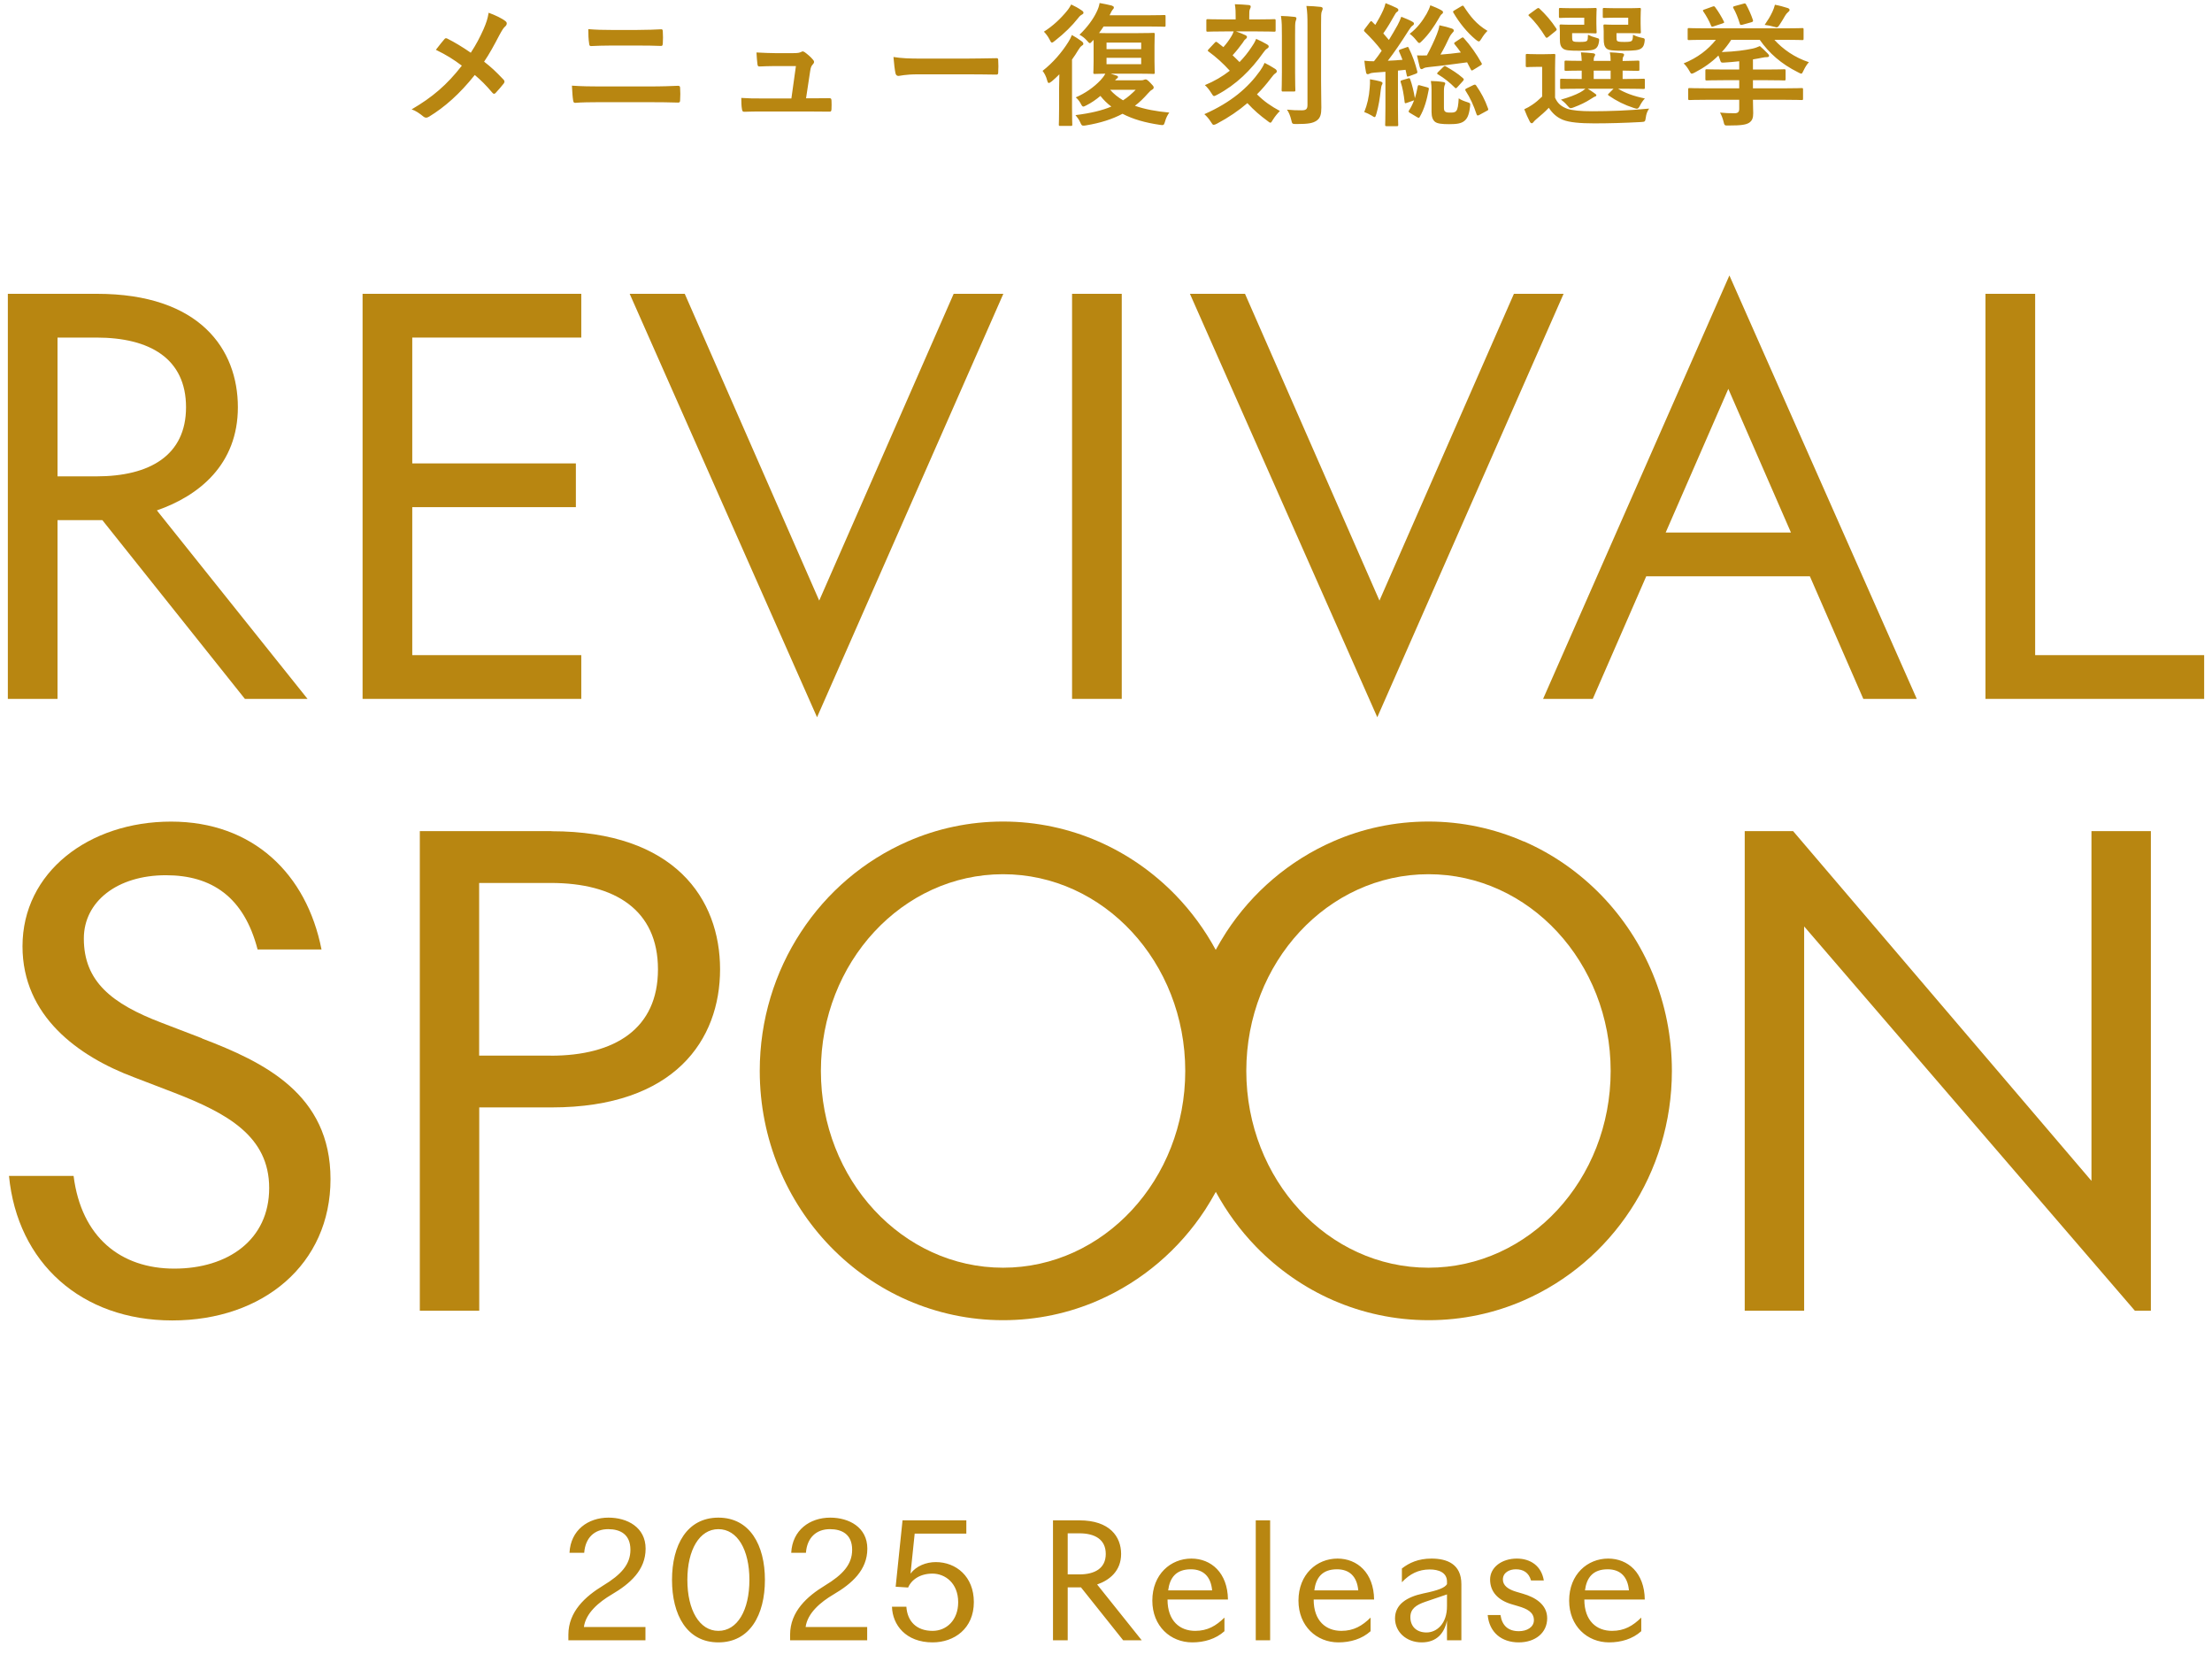
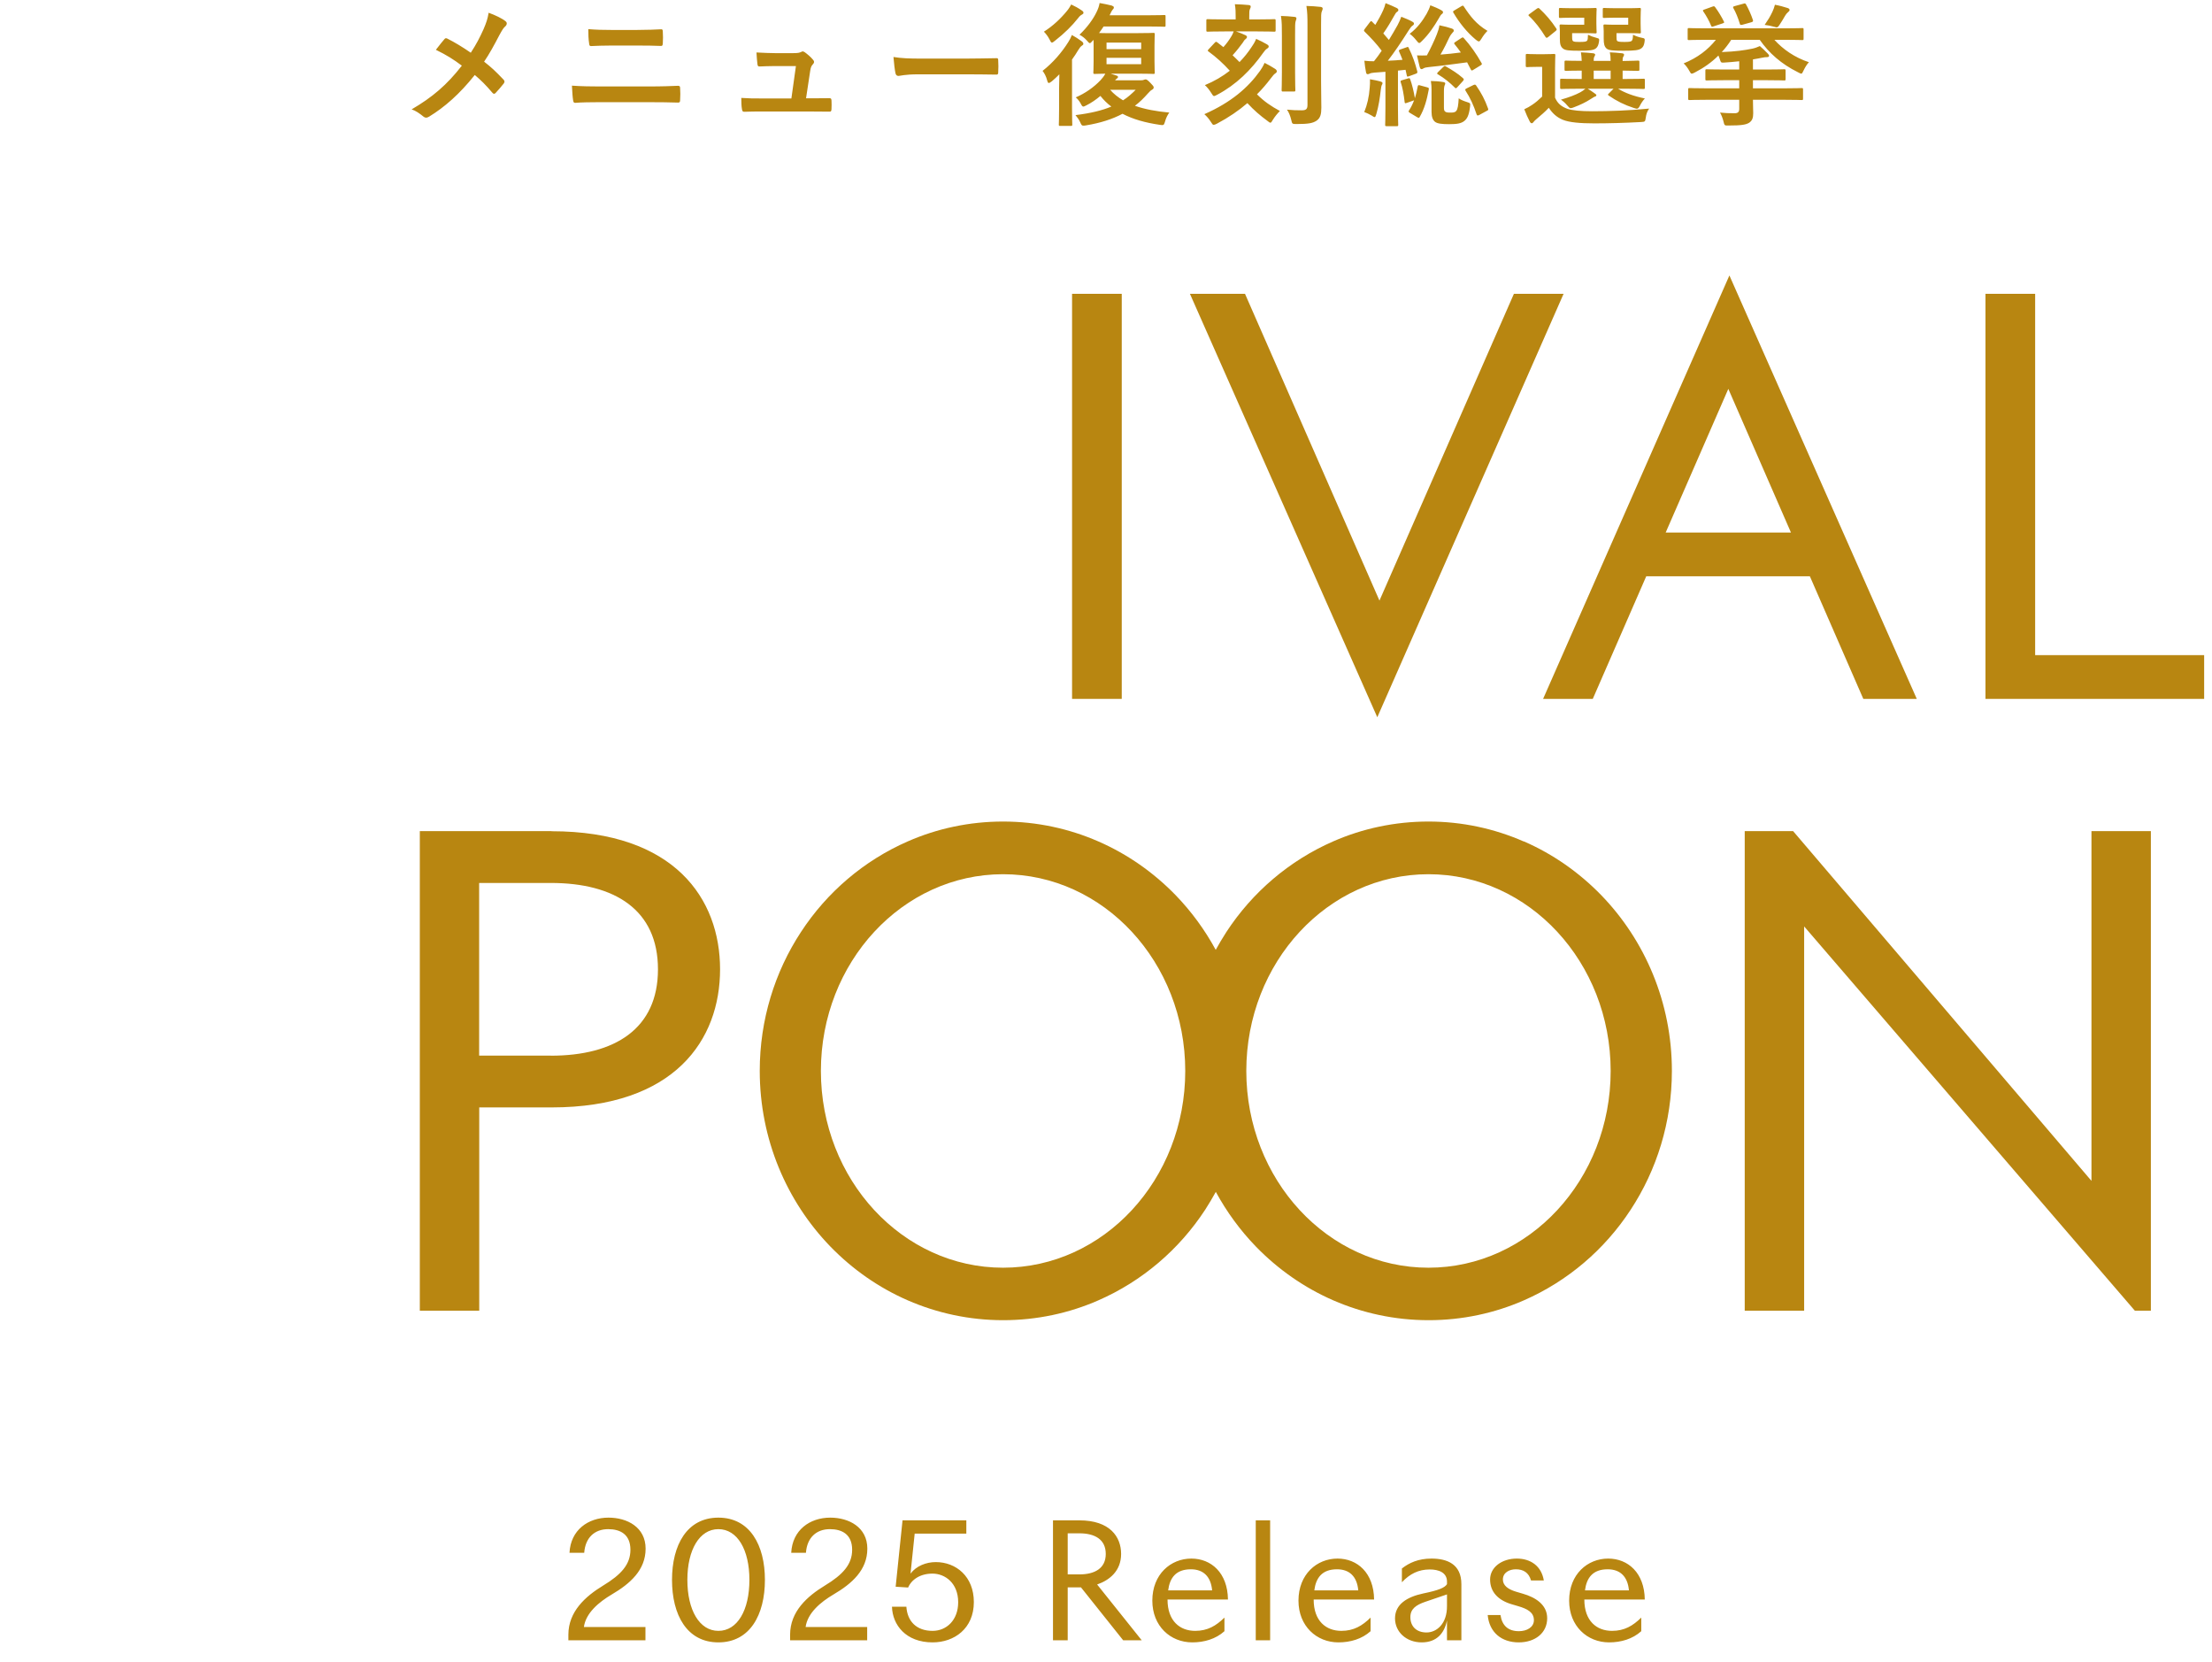
<svg xmlns="http://www.w3.org/2000/svg" preserveAspectRatio="false" width="249" height="187" viewBox="0 0 249 187" fill="none">
  <path d="M52.995 5.935C53.64 4.945 53.985 4.27 54.435 3.28C54.765 2.5 54.885 2.14 55.005 1.435C55.755 1.705 56.535 2.08 56.895 2.38C57 2.455 57.045 2.545 57.045 2.635C57.045 2.755 56.985 2.875 56.88 2.965C56.67 3.145 56.55 3.34 56.205 3.97C55.635 5.065 55.08 6.085 54.495 6.94C55.335 7.6 55.74 7.975 56.7 8.98C56.76 9.055 56.79 9.115 56.79 9.19C56.79 9.25 56.76 9.31 56.715 9.385C56.415 9.775 56.115 10.105 55.8 10.45C55.74 10.525 55.68 10.555 55.62 10.555C55.545 10.555 55.485 10.51 55.41 10.42C54.705 9.58 54.105 8.995 53.445 8.44C51.735 10.585 50.055 12.055 48.315 13.12C48.195 13.195 48.075 13.24 47.97 13.24C47.865 13.24 47.775 13.21 47.685 13.135C47.25 12.775 46.77 12.445 46.335 12.31C48.675 10.945 50.31 9.55 51.99 7.39C51.045 6.685 50.295 6.205 49.065 5.605C49.5 5.05 49.86 4.585 50.055 4.375C50.1 4.33 50.145 4.3 50.205 4.3C50.265 4.3 50.325 4.33 50.385 4.36C51.165 4.75 52.11 5.32 52.995 5.935ZM71.79 5.125H68.82C67.875 5.125 67.215 5.155 66.525 5.185C66.375 5.185 66.33 5.095 66.315 4.87C66.24 4.405 66.225 3.895 66.225 3.28C67.17 3.355 67.875 3.37 68.775 3.37H71.745C72.9 3.37 73.8 3.325 74.445 3.295C74.565 3.295 74.61 3.37 74.61 3.55C74.64 3.985 74.64 4.45 74.61 4.885C74.595 5.095 74.565 5.17 74.415 5.17C73.71 5.14 72.75 5.125 71.79 5.125ZM73.05 11.5H67.44C66.465 11.5 65.475 11.515 64.74 11.575C64.59 11.575 64.545 11.485 64.515 11.29C64.455 10.945 64.425 10.435 64.38 9.64C65.46 9.715 66.54 9.73 67.485 9.73H72.945C74.61 9.73 75.63 9.685 76.32 9.655C76.515 9.655 76.56 9.73 76.56 9.925C76.59 10.345 76.59 10.81 76.56 11.23C76.56 11.455 76.53 11.545 76.335 11.545C75.615 11.515 74.07 11.5 73.05 11.5ZM90.735 11.065H91.44C92.04 11.065 92.7 11.05 93.27 11.05C93.525 11.035 93.585 11.08 93.6 11.32C93.615 11.605 93.615 11.98 93.6 12.265C93.585 12.55 93.54 12.565 93.315 12.565C92.64 12.565 91.92 12.55 91.23 12.55H85.71C85.095 12.55 84.51 12.55 83.775 12.58C83.61 12.58 83.55 12.505 83.52 12.28C83.46 11.965 83.445 11.485 83.445 11.02C84.3 11.08 84.855 11.08 85.605 11.08H89.085L89.595 7.435H87.18C86.595 7.435 85.92 7.465 85.53 7.48C85.35 7.495 85.29 7.45 85.26 7.195C85.215 6.88 85.185 6.4 85.155 5.905C86.16 5.95 86.61 5.98 87.24 5.98H89.31C89.85 5.98 89.985 5.935 90.195 5.845C90.255 5.8 90.315 5.785 90.36 5.785C90.435 5.785 90.51 5.83 90.585 5.875C90.855 6.07 91.26 6.4 91.5 6.7C91.59 6.79 91.635 6.88 91.635 6.97C91.635 7.06 91.59 7.15 91.5 7.24C91.305 7.45 91.26 7.615 91.2 7.99L90.735 11.065ZM108.75 8.365H103.35C101.865 8.365 101.295 8.545 101.145 8.545C100.965 8.545 100.845 8.455 100.8 8.23C100.725 7.885 100.635 7.18 100.575 6.415C101.55 6.565 102.3 6.595 103.815 6.595H108.645C109.785 6.595 110.94 6.565 112.095 6.55C112.32 6.535 112.365 6.58 112.365 6.76C112.395 7.21 112.395 7.72 112.365 8.17C112.365 8.35 112.305 8.41 112.095 8.395C110.97 8.38 109.86 8.365 108.75 8.365ZM123.09 4.48L123 4.585C122.835 4.765 122.76 4.855 122.685 4.855C122.595 4.855 122.52 4.765 122.355 4.57C122.115 4.3 121.815 4.06 121.515 3.91C122.43 3.04 123.09 2.095 123.435 1.36C123.6 1.03 123.72 0.715 123.78 0.34C124.2 0.415 124.815 0.535 125.145 0.625C125.28 0.685 125.385 0.73 125.385 0.835C125.385 0.94 125.34 1 125.235 1.105C125.16 1.21 125.085 1.315 124.905 1.72H129.195C130.515 1.72 130.965 1.69 131.055 1.69C131.19 1.69 131.205 1.705 131.205 1.855V2.845C131.205 2.995 131.19 3.01 131.055 3.01C130.965 3.01 130.515 2.98 129.195 2.98H124.23C124.08 3.22 123.9 3.46 123.72 3.715C124.005 3.73 124.425 3.73 125.085 3.73H127.995C129.285 3.73 129.72 3.7 129.825 3.7C129.975 3.7 129.99 3.715 129.99 3.88C129.99 3.97 129.96 4.315 129.96 5.125V6.895C129.96 7.735 129.99 8.065 129.99 8.155C129.99 8.305 129.975 8.32 129.825 8.32C129.72 8.32 129.285 8.29 127.995 8.29H125.01C125.235 8.365 125.46 8.425 125.715 8.515C125.805 8.545 125.85 8.59 125.85 8.665C125.85 8.755 125.79 8.8 125.7 8.86C125.64 8.905 125.58 8.95 125.52 9.04H128.43C128.61 9.04 128.715 9.01 128.775 8.98C128.82 8.965 128.88 8.935 128.955 8.935C129.06 8.935 129.18 8.995 129.495 9.325C129.765 9.595 129.87 9.73 129.87 9.835C129.87 9.97 129.795 10.03 129.675 10.105C129.555 10.165 129.45 10.255 129.21 10.525C128.76 11.035 128.295 11.5 127.755 11.905C128.865 12.295 130.155 12.535 131.625 12.67C131.445 12.91 131.265 13.255 131.16 13.63C131.055 13.975 131.025 14.08 130.83 14.08C130.77 14.08 130.68 14.065 130.56 14.05C128.925 13.81 127.53 13.42 126.36 12.805C125.235 13.405 123.885 13.84 122.25 14.11C122.115 14.14 122.01 14.14 121.935 14.14C121.77 14.14 121.725 14.05 121.59 13.75C121.47 13.48 121.29 13.225 121.065 12.955C122.775 12.745 124.065 12.43 125.1 11.995C124.635 11.65 124.23 11.245 123.87 10.795C123.375 11.215 122.85 11.575 122.31 11.845C122.13 11.935 122.025 11.995 121.95 11.995C121.845 11.995 121.77 11.89 121.65 11.65C121.5 11.365 121.275 11.11 121.095 10.96C122.175 10.495 123.15 9.805 123.885 9.025C124.095 8.8 124.275 8.575 124.425 8.29C123.63 8.305 123.315 8.32 123.24 8.32C123.09 8.32 123.075 8.305 123.075 8.155C123.075 8.05 123.105 7.735 123.105 6.895V5.125C123.105 4.855 123.105 4.645 123.09 4.48ZM124.56 4.795V5.53H128.46V4.795H124.56ZM128.46 7.225V6.505H124.56V7.225H128.46ZM127.845 10.105H124.965C125.37 10.57 125.865 10.96 126.42 11.29C126.945 10.96 127.395 10.555 127.845 10.105ZM119.22 12.16V9.955C119.22 9.505 119.235 8.905 119.25 8.365C118.98 8.635 118.695 8.905 118.41 9.145C118.245 9.265 118.14 9.34 118.065 9.34C117.975 9.34 117.93 9.25 117.87 9.025C117.765 8.605 117.555 8.215 117.36 7.975C118.545 7.045 119.52 5.905 120.255 4.735C120.405 4.51 120.555 4.21 120.66 3.94C121.05 4.15 121.41 4.39 121.74 4.63C121.875 4.735 121.95 4.81 121.95 4.93C121.95 5.035 121.905 5.065 121.785 5.14C121.65 5.23 121.515 5.395 121.365 5.65C121.17 5.995 120.93 6.34 120.675 6.7V12.16C120.675 13.36 120.705 13.93 120.705 14.005C120.705 14.155 120.69 14.17 120.54 14.17H119.34C119.205 14.17 119.19 14.155 119.19 14.005C119.19 13.93 119.22 13.36 119.22 12.16ZM120.585 0.505C121.005 0.7 121.365 0.895 121.755 1.165C121.89 1.255 121.965 1.33 121.965 1.435C121.965 1.525 121.905 1.585 121.815 1.63C121.665 1.705 121.53 1.81 121.365 2.035C120.69 2.89 119.85 3.73 118.755 4.585C118.59 4.72 118.485 4.795 118.41 4.795C118.32 4.795 118.26 4.675 118.14 4.435C117.975 4.105 117.735 3.79 117.51 3.565C118.53 2.92 119.4 2.095 120.135 1.195C120.33 0.955 120.465 0.715 120.585 0.505ZM138.87 3.535H137.91C136.53 3.535 136.05 3.565 135.96 3.565C135.81 3.565 135.795 3.55 135.795 3.4V2.335C135.795 2.17 135.81 2.155 135.96 2.155C136.05 2.155 136.53 2.185 137.91 2.185H139.095V1.915C139.095 1.345 139.095 1.015 139.005 0.475C139.56 0.49 140.085 0.52 140.55 0.565C140.7 0.58 140.79 0.64 140.79 0.715C140.79 0.85 140.745 0.94 140.7 1.03C140.625 1.18 140.625 1.39 140.625 1.915V2.185H141.495C142.875 2.185 143.34 2.155 143.43 2.155C143.58 2.155 143.595 2.17 143.595 2.335V3.4C143.595 3.55 143.58 3.565 143.43 3.565C143.34 3.565 142.875 3.535 141.495 3.535H139.14C139.56 3.685 139.905 3.82 140.22 3.97C140.325 4.03 140.37 4.075 140.37 4.165C140.37 4.24 140.31 4.33 140.205 4.405C140.085 4.495 140.01 4.615 139.89 4.81C139.56 5.26 139.215 5.71 138.75 6.22C139.005 6.475 139.275 6.715 139.53 6.985C140.04 6.46 140.49 5.905 140.88 5.305C141.045 5.08 141.24 4.765 141.405 4.375C141.9 4.6 142.23 4.765 142.59 4.975C142.74 5.065 142.815 5.125 142.815 5.23C142.815 5.335 142.755 5.395 142.635 5.47C142.485 5.56 142.335 5.74 142.2 5.935C140.82 7.885 139.17 9.52 137.025 10.66C136.845 10.75 136.74 10.81 136.665 10.81C136.56 10.81 136.5 10.705 136.35 10.465C136.125 10.105 135.885 9.805 135.63 9.58C136.695 9.145 137.625 8.59 138.435 7.96C137.685 7.135 136.89 6.415 136.065 5.815C135.99 5.77 135.96 5.74 135.96 5.695C135.96 5.65 135.99 5.605 136.065 5.53L136.725 4.825C136.86 4.675 136.89 4.675 137.025 4.765L137.715 5.305C138.09 4.885 138.36 4.51 138.63 4.06C138.72 3.91 138.81 3.73 138.87 3.535ZM148.71 2.785V9.13C148.71 10.18 148.74 11.365 148.74 12.115C148.74 12.85 148.635 13.285 148.2 13.585C147.78 13.855 147.33 13.96 145.92 13.96C145.455 13.96 145.455 13.945 145.35 13.48C145.245 13.045 145.08 12.625 144.87 12.34C145.47 12.4 145.905 12.415 146.52 12.415C147 12.415 147.18 12.295 147.18 11.815V2.815C147.18 1.84 147.165 1.375 147.06 0.67C147.615 0.685 148.125 0.715 148.65 0.775C148.8 0.79 148.89 0.865 148.89 0.94C148.89 1.075 148.845 1.165 148.8 1.27C148.71 1.45 148.71 1.765 148.71 2.785ZM135.57 12.85C138.6 11.515 140.505 9.85 141.84 7.975C142.005 7.75 142.2 7.42 142.35 7.075C142.755 7.27 143.055 7.45 143.49 7.72C143.64 7.81 143.73 7.915 143.73 8.02C143.73 8.125 143.655 8.2 143.565 8.26C143.43 8.335 143.295 8.5 143.055 8.815C142.59 9.43 142.08 10.03 141.495 10.615C142.32 11.44 143.085 11.95 144.075 12.49C143.805 12.76 143.52 13.105 143.295 13.465C143.16 13.705 143.085 13.81 143.01 13.81C142.935 13.81 142.83 13.735 142.665 13.6C141.825 12.985 141.15 12.4 140.415 11.605C139.44 12.445 138.3 13.225 136.995 13.915C136.815 14.005 136.71 14.05 136.62 14.05C136.515 14.05 136.455 13.96 136.305 13.72C136.08 13.36 135.84 13.09 135.57 12.85ZM144.3 8.14V4.015C144.3 3.025 144.3 2.5 144.195 1.795C144.735 1.81 145.2 1.84 145.725 1.9C145.875 1.915 145.935 1.975 145.935 2.065C145.935 2.17 145.875 2.29 145.845 2.395C145.785 2.605 145.785 2.905 145.785 4V8.14C145.785 9.415 145.815 10.03 145.815 10.12C145.815 10.285 145.8 10.3 145.65 10.3H144.435C144.285 10.3 144.27 10.285 144.27 10.12C144.27 10.03 144.3 9.415 144.3 8.14ZM157.65 5.56L158.34 5.32C158.505 5.26 158.52 5.26 158.58 5.41C159.015 6.28 159.3 7.105 159.54 8.035C159.57 8.185 159.54 8.245 159.36 8.305L158.625 8.575C158.415 8.65 158.385 8.65 158.355 8.47L158.22 7.855L157.365 7.945V12.07C157.365 13.45 157.395 13.96 157.395 14.035C157.395 14.185 157.38 14.2 157.23 14.2H156.09C155.94 14.2 155.925 14.185 155.925 14.035C155.925 13.945 155.955 13.45 155.955 12.07V8.08L154.74 8.17C154.485 8.185 154.29 8.23 154.17 8.29C154.08 8.335 154.035 8.35 153.945 8.35C153.84 8.35 153.795 8.26 153.765 8.11C153.69 7.735 153.63 7.315 153.585 6.835C153.99 6.88 154.305 6.895 154.665 6.895C154.98 6.505 155.265 6.115 155.535 5.71C154.965 4.945 154.305 4.24 153.615 3.565C153.555 3.505 153.54 3.46 153.54 3.43C153.54 3.37 153.585 3.325 153.645 3.235L154.2 2.5C154.32 2.35 154.365 2.335 154.47 2.455C154.59 2.575 154.695 2.695 154.815 2.8C155.115 2.305 155.445 1.72 155.7 1.15C155.835 0.85 155.895 0.655 155.97 0.355C156.405 0.52 156.84 0.715 157.215 0.895C157.365 0.97 157.41 1.045 157.41 1.135C157.41 1.225 157.35 1.285 157.275 1.33C157.155 1.405 157.095 1.495 156.99 1.69C156.555 2.47 156.195 3.07 155.715 3.76L156.345 4.495C156.69 3.94 157.005 3.385 157.32 2.83C157.485 2.515 157.62 2.23 157.74 1.885C158.145 2.05 158.625 2.23 158.985 2.44C159.12 2.515 159.165 2.56 159.165 2.65C159.165 2.755 159.12 2.815 159 2.89C158.85 2.995 158.76 3.13 158.535 3.475C157.74 4.735 156.945 5.905 156.225 6.835C156.765 6.82 157.32 6.775 157.875 6.73C157.755 6.415 157.635 6.115 157.5 5.815C157.44 5.68 157.47 5.62 157.65 5.56ZM163.83 4.72L164.49 4.285C164.565 4.24 164.61 4.21 164.655 4.21C164.7 4.21 164.73 4.24 164.79 4.3C165.51 5.095 166.2 6.07 166.77 7.09C166.845 7.225 166.83 7.255 166.665 7.36L165.855 7.855C165.78 7.9 165.735 7.93 165.69 7.93C165.63 7.93 165.6 7.885 165.555 7.795L165.15 7.015C163.665 7.21 162.285 7.405 160.92 7.54C160.59 7.57 160.38 7.615 160.275 7.675C160.17 7.735 160.11 7.78 160.005 7.78C159.915 7.78 159.855 7.69 159.81 7.525C159.72 7.15 159.6 6.67 159.51 6.235C159.915 6.25 160.26 6.25 160.62 6.235C161.025 5.5 161.52 4.435 161.745 3.85C161.88 3.52 161.985 3.175 162.03 2.845C162.57 2.95 163.05 3.085 163.41 3.205C163.575 3.265 163.65 3.325 163.65 3.445C163.65 3.535 163.605 3.58 163.515 3.67C163.425 3.76 163.245 4 163.14 4.225C162.945 4.66 162.525 5.515 162.15 6.145C162.96 6.085 163.68 6.01 164.445 5.905C164.22 5.575 163.98 5.275 163.74 4.975C163.65 4.855 163.68 4.825 163.83 4.72ZM161.145 12.58V10.09C161.145 9.76 161.13 9.505 161.07 9.115C161.415 9.115 162.075 9.16 162.48 9.235C162.63 9.265 162.69 9.325 162.69 9.385C162.69 9.475 162.66 9.505 162.63 9.58C162.585 9.685 162.54 9.865 162.54 10.24V12.055C162.54 12.325 162.555 12.475 162.69 12.565C162.81 12.655 162.945 12.67 163.23 12.67C163.515 12.67 163.755 12.685 163.92 12.49C164.1 12.295 164.16 11.815 164.205 11.065C164.445 11.245 164.805 11.38 165.135 11.485C165.51 11.605 165.525 11.605 165.48 12.01C165.36 12.985 165.15 13.36 164.835 13.615C164.475 13.9 163.995 13.975 163.125 13.975C162.315 13.975 161.82 13.915 161.55 13.72C161.28 13.51 161.145 13.15 161.145 12.58ZM157.83 9.025L158.49 8.83C158.67 8.77 158.685 8.785 158.745 8.935C158.94 9.445 159.165 10.39 159.27 11.05C159.405 10.63 159.495 10.195 159.585 9.745C159.615 9.58 159.66 9.55 159.855 9.61L160.68 9.835C160.845 9.88 160.86 9.925 160.83 10.09C160.635 11.155 160.35 12.25 159.81 13.165C159.75 13.3 159.69 13.285 159.51 13.18L158.73 12.715C158.535 12.595 158.535 12.55 158.61 12.43C158.85 12.07 159.03 11.68 159.18 11.29L158.37 11.575C158.16 11.65 158.13 11.635 158.115 11.47C158.025 10.66 157.875 9.82 157.68 9.265C157.635 9.115 157.65 9.085 157.83 9.025ZM161.01 0.595C161.415 0.745 161.94 0.97 162.27 1.165C162.405 1.255 162.435 1.285 162.435 1.36C162.435 1.45 162.42 1.51 162.3 1.585C162.18 1.675 162.09 1.84 161.955 2.08C161.445 2.95 160.89 3.805 160.065 4.615C159.915 4.765 159.84 4.84 159.765 4.84C159.675 4.84 159.585 4.735 159.42 4.525C159.195 4.24 158.91 3.955 158.685 3.805C159.555 3.145 160.14 2.335 160.59 1.555C160.785 1.21 160.935 0.865 161.01 0.595ZM163.725 1.165L164.505 0.7C164.67 0.595 164.715 0.625 164.79 0.745C165.51 1.84 166.185 2.725 167.445 3.475C167.22 3.685 166.965 4.015 166.77 4.345C166.635 4.57 166.56 4.66 166.47 4.66C166.395 4.66 166.29 4.6 166.125 4.465C165.12 3.625 164.295 2.59 163.62 1.45C163.53 1.315 163.545 1.27 163.725 1.165ZM153.57 12.61C153.9 11.815 154.11 10.9 154.185 9.88C154.215 9.55 154.23 9.28 154.215 8.92C154.665 8.995 155.115 9.085 155.37 9.16C155.55 9.22 155.625 9.28 155.625 9.34C155.625 9.43 155.61 9.49 155.55 9.565C155.505 9.64 155.46 9.865 155.43 10.12C155.34 10.96 155.19 11.965 154.935 12.82C154.86 13.06 154.83 13.18 154.74 13.18C154.665 13.18 154.56 13.105 154.395 13C154.2 12.88 153.765 12.67 153.57 12.61ZM165.105 9.94L165.87 9.565C166.035 9.505 166.08 9.505 166.17 9.625C166.755 10.48 167.145 11.2 167.505 12.205C167.565 12.355 167.535 12.4 167.34 12.49L166.515 12.94C166.35 13.03 166.275 13.03 166.215 12.865C165.885 11.86 165.495 11.005 164.985 10.225C164.895 10.09 164.925 10.03 165.105 9.94ZM161.88 8.11L162.465 7.54C162.6 7.405 162.63 7.405 162.765 7.48C163.425 7.855 164.1 8.275 164.655 8.77C164.73 8.83 164.775 8.89 164.775 8.95C164.775 8.995 164.73 9.055 164.67 9.13L164.07 9.79C163.905 9.97 163.86 9.97 163.755 9.85C163.23 9.325 162.615 8.815 161.91 8.395C161.835 8.35 161.775 8.32 161.775 8.275C161.775 8.23 161.805 8.185 161.88 8.11ZM178.47 9.985H177.855C176.385 9.985 175.875 10.015 175.785 10.015C175.635 10.015 175.62 10 175.62 9.835V9.025C175.62 8.875 175.635 8.86 175.785 8.86C175.875 8.86 176.385 8.89 177.855 8.89H178.05V7.945C176.82 7.945 176.37 7.975 176.295 7.975C176.13 7.975 176.115 7.96 176.115 7.795V6.985C176.115 6.835 176.13 6.82 176.295 6.82C176.37 6.82 176.82 6.85 178.05 6.85C178.035 6.445 178.005 6.19 177.96 5.89C178.5 5.92 178.815 5.935 179.325 5.995C179.46 6.01 179.565 6.07 179.565 6.145C179.565 6.235 179.535 6.265 179.475 6.37C179.4 6.52 179.4 6.625 179.4 6.85H181.305C181.305 6.415 181.275 6.16 181.215 5.89C181.755 5.92 182.085 5.935 182.58 5.995C182.73 6.01 182.82 6.07 182.82 6.16C182.82 6.25 182.79 6.28 182.73 6.385C182.655 6.505 182.655 6.64 182.655 6.835V6.865C183.84 6.85 184.275 6.82 184.365 6.82C184.53 6.82 184.545 6.835 184.545 6.985V7.795C184.545 7.96 184.53 7.975 184.365 7.975C184.275 7.975 183.84 7.96 182.655 7.945V8.89H182.925C184.395 8.89 184.905 8.86 184.995 8.86C185.145 8.86 185.16 8.875 185.16 9.025V9.835C185.16 10 185.145 10.015 184.995 10.015C184.905 10.015 184.395 9.985 182.925 9.985H182.145C182.91 10.45 183.84 10.81 185.16 11.08C184.95 11.305 184.755 11.59 184.62 11.86C184.485 12.13 184.395 12.235 184.245 12.235C184.17 12.235 184.05 12.19 183.9 12.145C182.88 11.815 181.995 11.38 181.08 10.75C180.96 10.66 180.99 10.63 181.125 10.495L181.635 9.985H178.725C178.995 10.15 179.25 10.315 179.49 10.495C179.64 10.6 179.7 10.645 179.7 10.72C179.7 10.795 179.625 10.855 179.505 10.885C179.4 10.915 179.205 11.08 179.025 11.17C178.545 11.485 177.87 11.815 177.18 12.07C177.015 12.13 176.91 12.175 176.82 12.175C176.685 12.175 176.595 12.07 176.4 11.845C176.205 11.605 175.965 11.395 175.71 11.215C176.61 10.96 177.36 10.675 177.885 10.39C178.08 10.285 178.275 10.15 178.47 9.985ZM179.4 8.89H181.305V7.945H179.4V8.89ZM175.05 7.69V10.99C175.35 11.695 175.815 12.01 176.445 12.25C177 12.43 177.915 12.52 179.22 12.52C181.155 12.52 183.39 12.445 185.64 12.22C185.415 12.535 185.31 12.865 185.265 13.225C185.19 13.705 185.19 13.705 184.71 13.735C182.805 13.84 181.02 13.885 179.46 13.885C177.915 13.885 176.64 13.78 175.92 13.48C175.23 13.195 174.75 12.745 174.345 12.13C173.955 12.55 173.49 12.955 172.95 13.405C172.8 13.54 172.71 13.615 172.635 13.72C172.56 13.825 172.5 13.87 172.425 13.87C172.335 13.87 172.26 13.795 172.2 13.675C171.99 13.285 171.795 12.835 171.585 12.295C171.96 12.115 172.17 12.01 172.47 11.8C172.86 11.545 173.235 11.215 173.595 10.87V7.525H172.98C172.2 7.525 172.005 7.555 171.93 7.555C171.765 7.555 171.75 7.54 171.75 7.375V6.235C171.75 6.085 171.765 6.07 171.93 6.07C172.005 6.07 172.2 6.1 172.98 6.1H173.82C174.6 6.1 174.84 6.07 174.915 6.07C175.065 6.07 175.08 6.085 175.08 6.235C175.08 6.325 175.05 6.76 175.05 7.69ZM183.285 1.99H181.89C180.96 1.99 180.69 2.02 180.6 2.02C180.435 2.02 180.42 2.005 180.42 1.855V1.06C180.42 0.91 180.435 0.895 180.6 0.895C180.69 0.895 180.96 0.925 181.89 0.925H183.48C184.185 0.925 184.455 0.895 184.545 0.895C184.695 0.895 184.71 0.91 184.71 1.06C184.71 1.15 184.68 1.405 184.68 2.02V2.65C184.68 3.25 184.71 3.52 184.71 3.61C184.71 3.745 184.695 3.76 184.545 3.76C184.455 3.76 184.185 3.73 183.48 3.73H181.965V4.12C181.965 4.465 181.98 4.54 182.055 4.615C182.145 4.69 182.31 4.72 182.865 4.72C183.33 4.72 183.585 4.69 183.675 4.6C183.78 4.51 183.81 4.285 183.825 3.91C184.11 4.06 184.5 4.195 184.83 4.255C185.175 4.315 185.175 4.36 185.115 4.765C185.055 5.11 184.965 5.275 184.8 5.41C184.515 5.665 183.945 5.71 182.745 5.71C181.545 5.71 181.095 5.665 180.855 5.47C180.6 5.245 180.525 4.96 180.525 4.33V3.52C180.525 3.205 180.495 3.025 180.495 2.92C180.495 2.77 180.51 2.755 180.66 2.755C180.765 2.755 181.02 2.785 181.665 2.785H183.285V1.99ZM178.335 1.99H176.955C176.04 1.99 175.74 2.02 175.65 2.02C175.5 2.02 175.485 2.005 175.485 1.855V1.06C175.485 0.91 175.5 0.895 175.65 0.895C175.74 0.895 176.04 0.925 176.955 0.925H178.485C179.205 0.925 179.46 0.895 179.55 0.895C179.715 0.895 179.73 0.91 179.73 1.06C179.73 1.15 179.7 1.405 179.7 2.02V2.65C179.7 3.25 179.73 3.52 179.73 3.61C179.73 3.745 179.715 3.76 179.55 3.76C179.46 3.76 179.205 3.73 178.485 3.73H176.97V4.105C176.97 4.45 177 4.555 177.06 4.615C177.165 4.705 177.33 4.72 177.825 4.72C178.365 4.72 178.545 4.69 178.65 4.585C178.74 4.48 178.74 4.27 178.755 3.91C179.055 4.06 179.355 4.165 179.745 4.27C180.03 4.345 180.045 4.36 179.985 4.75C179.925 5.095 179.835 5.275 179.67 5.425C179.4 5.665 178.905 5.71 177.765 5.71C176.61 5.71 176.19 5.665 175.95 5.47C175.665 5.245 175.59 4.96 175.59 4.33V3.52C175.59 3.205 175.56 3.025 175.56 2.92C175.56 2.77 175.575 2.755 175.74 2.755C175.83 2.755 176.1 2.785 176.715 2.785H178.335V1.99ZM175.095 3.505L174.3 4.15C174.21 4.225 174.15 4.255 174.105 4.255C174.06 4.255 174.015 4.225 173.97 4.15C173.415 3.25 172.8 2.44 172.125 1.81C172.005 1.705 172.035 1.675 172.2 1.555L172.965 1C173.145 0.88 173.175 0.865 173.295 0.97C173.985 1.615 174.63 2.35 175.185 3.205C175.26 3.325 175.26 3.37 175.095 3.505ZM195.78 11.23H192.135C190.77 11.23 190.305 11.26 190.215 11.26C190.05 11.26 190.035 11.245 190.035 11.095V10.075C190.035 9.925 190.05 9.91 190.215 9.91C190.305 9.91 190.77 9.94 192.135 9.94H195.78V9.025H194.19C192.735 9.025 192.225 9.055 192.135 9.055C191.985 9.055 191.97 9.04 191.97 8.89V7.96C191.97 7.81 191.985 7.795 192.135 7.795C192.225 7.795 192.735 7.825 194.19 7.825H195.78V6.895C195.195 6.955 194.61 7.015 194.025 7.045C193.755 7.06 193.725 7.03 193.65 6.82C193.59 6.655 193.53 6.445 193.44 6.25C192.675 7.015 191.775 7.645 190.815 8.14C190.62 8.245 190.515 8.29 190.44 8.29C190.335 8.29 190.29 8.2 190.2 8.035C189.975 7.63 189.765 7.36 189.525 7.135C191.085 6.505 192.27 5.59 193.155 4.48H192.06C190.695 4.48 190.23 4.51 190.14 4.51C189.99 4.51 189.975 4.495 189.975 4.345V3.325C189.975 3.175 189.99 3.16 190.14 3.16C190.23 3.16 190.695 3.19 192.06 3.19H200.94C202.305 3.19 202.77 3.16 202.86 3.16C203.01 3.16 203.025 3.175 203.025 3.325V4.345C203.025 4.495 203.01 4.51 202.86 4.51C202.77 4.51 202.305 4.48 200.94 4.48H199.74C200.685 5.53 202.02 6.475 203.625 7C203.385 7.255 203.19 7.585 203.025 7.93C202.905 8.185 202.86 8.29 202.755 8.29C202.695 8.29 202.59 8.23 202.41 8.14C200.505 7.195 199.14 5.98 198.09 4.48H194.88C194.565 4.975 194.205 5.44 193.815 5.86C195.39 5.8 196.425 5.65 197.28 5.47C197.565 5.41 197.835 5.305 198.105 5.185C198.375 5.41 198.66 5.695 198.99 6.025C199.08 6.115 199.14 6.205 199.14 6.28C199.14 6.37 199.065 6.43 198.915 6.43C198.735 6.43 198.6 6.445 198.39 6.49C198.075 6.55 197.715 6.625 197.325 6.685V7.825H198.81C200.25 7.825 200.745 7.795 200.835 7.795C200.985 7.795 201 7.81 201 7.96V8.89C201 9.04 200.985 9.055 200.835 9.055C200.745 9.055 200.25 9.025 198.81 9.025H197.325V9.94H200.865C202.245 9.94 202.71 9.91 202.8 9.91C202.95 9.91 202.965 9.925 202.965 10.075V11.095C202.965 11.245 202.95 11.26 202.8 11.26C202.71 11.26 202.245 11.23 200.865 11.23H197.325C197.325 11.845 197.355 12.355 197.355 12.73C197.355 13.27 197.25 13.57 196.905 13.81C196.545 14.035 196.035 14.125 194.595 14.125C194.145 14.14 194.115 14.14 194.01 13.675C193.935 13.345 193.77 12.925 193.62 12.67C194.19 12.73 194.625 12.745 195.27 12.745C195.63 12.745 195.78 12.595 195.78 12.265V11.23ZM198.645 2.8C199.005 2.275 199.245 1.9 199.515 1.33C199.635 1.075 199.725 0.82 199.8 0.535C200.295 0.625 200.79 0.76 201.255 0.91C201.375 0.955 201.45 1.03 201.45 1.12C201.45 1.225 201.36 1.3 201.255 1.39C201.15 1.48 201.03 1.615 200.94 1.78C200.715 2.17 200.535 2.47 200.295 2.83C200.1 3.115 200.04 3.115 199.755 3.025C199.395 2.92 199.02 2.845 198.645 2.8ZM195.27 0.685L196.26 0.415C196.44 0.355 196.485 0.385 196.56 0.52C196.8 0.94 197.13 1.66 197.325 2.26C197.355 2.395 197.34 2.44 197.16 2.5L196.14 2.785C195.915 2.83 195.885 2.815 195.84 2.65C195.66 2.035 195.39 1.375 195.12 0.91C195.045 0.76 195.09 0.745 195.27 0.685ZM191.85 1.075L192.765 0.745C192.945 0.67 192.99 0.7 193.08 0.82C193.44 1.3 193.83 1.96 194.04 2.395C194.115 2.545 194.115 2.56 193.905 2.635L192.9 2.965C192.705 3.04 192.66 3.025 192.6 2.86C192.405 2.365 192.03 1.705 191.745 1.3C191.655 1.165 191.67 1.135 191.85 1.075Z" fill="#B88611" />
  <path d="M223.5 78.656V33.067H229.092V73.732H248.117V78.656H223.5Z" fill="#B88611" />
  <path d="M179.296 78.655H173.704L194.675 31L215.767 78.655H209.749L203.732 64.857H185.314L179.296 78.655ZM187.502 59.933H201.604L194.553 43.765L187.502 59.933Z" fill="#B88611" />
  <path d="M140.147 33.067L155.283 67.593L170.418 33.067H176.01L155.039 80.722L133.947 33.067H140.147Z" fill="#B88611" />
  <path d="M126.272 78.656H120.68V33.067H126.272V78.656Z" fill="#B88611" />
-   <path d="M77.081 33.067L92.217 67.593L107.352 33.067H112.944L91.973 80.722L70.881 33.067H77.081Z" fill="#B88611" />
-   <path d="M64.825 57.077H46.407V73.732H65.433V78.656H40.815V33.067H65.433V37.991H46.407V52.154H64.825V57.077Z" fill="#B88611" />
-   <path d="M26.777 45.832C26.777 52.275 22.4 55.801 17.659 57.442L34.618 78.656H27.567L11.52 58.536H6.475V78.656H0.883V33.067H10.912C22.522 33.067 26.777 39.328 26.777 45.832ZM10.851 37.991H6.475V53.612H10.851C16.869 53.612 20.941 51.242 20.941 45.832C20.941 40.361 16.869 37.991 10.851 37.991Z" fill="#B88611" />
-   <path d="M22.739 116.852L18.23 115.122C12.555 112.964 9.437 110.444 9.437 105.626C9.437 101.45 13.213 98.502 18.672 98.502C23.828 98.502 27.464 100.948 28.996 106.855H36.191C34.519 98.363 28.489 92.467 19.254 92.467C10.02 92.467 2.533 98.149 2.533 106.502C2.533 114.342 8.779 118.882 15.112 121.253L19.621 122.984C25.576 125.291 30.301 127.876 30.301 133.708C30.301 139.54 25.651 142.776 19.621 142.776C13.591 142.776 9.157 139.251 8.283 132.34H1.012C1.962 142.125 9.157 148.608 19.395 148.608C29.632 148.608 37.205 142.274 37.205 132.704C37.205 123.133 29.718 119.533 22.739 116.874V116.852Z" fill="#B88611" />
  <path d="M62.081 93.54H47.258V147.513H53.947V124.634H62.092C75.976 124.634 81.057 117.007 81.057 109.092C81.057 101.177 75.965 93.551 62.092 93.551L62.081 93.54ZM62.005 118.802H53.936V99.372H62.005C69.201 99.372 74.066 102.395 74.066 109.092C74.066 115.789 69.201 118.812 62.005 118.812V118.802Z" fill="#B88611" />
  <path d="M235.431 93.54V132.901L201.848 93.54H196.4V147.513H203.089V104.264L240.317 147.513H242.119V93.54H235.431Z" fill="#B88611" />
  <path d="M171.523 94.703C168.233 93.261 164.597 92.46 160.8 92.46C157.003 92.46 153.367 93.25 150.077 94.692C145.136 96.85 140.972 100.418 138.049 104.893C137.628 105.545 137.229 106.218 136.851 106.901C135.621 104.637 134.1 102.565 132.331 100.738C129.861 98.196 126.916 96.124 123.625 94.692C120.346 93.261 116.71 92.46 112.913 92.46C109.116 92.46 105.48 93.25 102.19 94.692C97.249 96.85 93.085 100.418 90.162 104.893C87.227 109.369 85.523 114.752 85.523 120.52C85.523 128.211 88.554 135.218 93.484 140.302C95.955 142.844 98.9 144.916 102.19 146.348C105.48 147.779 109.116 148.58 112.913 148.58C116.71 148.58 120.346 147.79 123.636 146.348C128.577 144.19 132.741 140.622 135.665 136.147C136.085 135.495 136.484 134.822 136.862 134.139C138.092 136.403 139.613 138.475 141.382 140.302C143.852 142.844 146.798 144.916 150.088 146.348C153.378 147.779 157.014 148.58 160.811 148.58C164.608 148.58 168.244 147.79 171.534 146.348C176.475 144.19 180.639 140.622 183.562 136.147C186.497 131.671 188.201 126.288 188.201 120.52C188.201 112.829 185.17 105.822 180.24 100.738C177.769 98.196 174.824 96.124 171.534 94.692L171.523 94.703ZM112.913 142.673C101.586 142.673 92.406 132.761 92.406 120.531C92.406 108.3 101.586 98.388 112.913 98.388C124.24 98.388 133.421 108.3 133.421 120.531C133.421 132.761 124.24 142.673 112.913 142.673ZM160.8 142.673C149.473 142.673 140.303 132.761 140.293 120.531C140.293 108.3 149.473 98.388 160.8 98.388C172.127 98.388 181.308 108.3 181.308 120.531C181.308 132.761 172.127 142.673 160.8 142.673Z" fill="#B88611" />
  <path d="M65.727 183.113H72.657V184.607H63.981V183.977C63.981 181.367 65.907 179.657 67.887 178.451C69.939 177.209 70.965 176.057 70.965 174.419C70.965 172.673 69.813 172.097 68.463 172.097C66.933 172.097 65.889 173.051 65.763 174.761H64.107C64.233 172.205 66.195 170.801 68.499 170.801C70.605 170.801 72.675 171.881 72.675 174.293C72.675 176.705 70.929 178.235 68.877 179.441C67.383 180.323 65.943 181.547 65.727 183.113ZM86.105 177.803C86.105 181.745 84.413 184.841 80.867 184.841C77.321 184.841 75.647 181.745 75.647 177.803C75.647 173.897 77.321 170.801 80.867 170.801C84.413 170.801 86.105 173.897 86.105 177.803ZM84.359 177.803C84.359 174.419 83.009 172.097 80.867 172.097C78.743 172.097 77.375 174.419 77.375 177.803C77.375 181.223 78.743 183.545 80.867 183.545C83.009 183.545 84.359 181.223 84.359 177.803ZM90.686 183.113H97.616V184.607H88.94V183.977C88.94 181.367 90.866 179.657 92.846 178.451C94.898 177.209 95.924 176.057 95.924 174.419C95.924 172.673 94.772 172.097 93.422 172.097C91.892 172.097 90.848 173.051 90.722 174.761H89.066C89.192 172.205 91.154 170.801 93.458 170.801C95.564 170.801 97.634 171.881 97.634 174.293C97.634 176.705 95.888 178.235 93.836 179.441C92.342 180.323 90.902 181.547 90.686 183.113ZM107.86 180.323C107.86 178.163 106.384 177.101 104.962 177.101C103.612 177.101 102.622 177.749 102.226 178.667L100.822 178.577L101.596 171.107H108.778V172.601H102.964L102.496 177.101C103.144 176.237 104.26 175.805 105.34 175.805C107.626 175.805 109.624 177.425 109.624 180.305C109.624 183.293 107.41 184.841 104.98 184.841C101.956 184.841 100.462 182.861 100.408 180.827H102.028C102.136 182.465 103.162 183.545 104.98 183.545C106.546 183.545 107.86 182.339 107.86 180.323ZM126.201 174.887C126.201 176.795 124.905 177.839 123.501 178.325L128.523 184.607H126.435L121.683 178.649H120.189V184.607H118.533V171.107H121.503C124.941 171.107 126.201 172.961 126.201 174.887ZM121.485 172.565H120.189V177.191H121.485C123.267 177.191 124.473 176.489 124.473 174.887C124.473 173.267 123.267 172.565 121.485 172.565ZM134.215 184.841C131.749 184.841 129.715 183.005 129.715 180.143C129.715 177.173 131.785 175.409 134.107 175.409C136.339 175.409 138.193 177.011 138.229 180.017H131.425C131.425 182.447 132.829 183.545 134.539 183.545C135.943 183.545 136.897 182.969 137.833 182.051V183.581C136.861 184.463 135.547 184.841 134.215 184.841ZM134.053 176.615C132.361 176.615 131.677 177.587 131.497 178.991H136.447C136.303 177.407 135.439 176.615 134.053 176.615ZM142.977 184.607H141.357V171.107H142.977V184.607ZM150.666 184.841C148.2 184.841 146.166 183.005 146.166 180.143C146.166 177.173 148.236 175.409 150.558 175.409C152.79 175.409 154.644 177.011 154.68 180.017H147.876C147.876 182.447 149.28 183.545 150.99 183.545C152.394 183.545 153.348 182.969 154.284 182.051V183.581C153.312 184.463 151.998 184.841 150.666 184.841ZM150.504 176.615C148.812 176.615 148.128 177.587 147.948 178.991H152.898C152.754 177.407 151.89 176.615 150.504 176.615ZM162.884 178.289V178.001C162.884 176.975 161.948 176.633 160.94 176.633C159.68 176.633 158.69 177.137 157.808 178.073V176.525C158.618 175.895 159.644 175.409 161.138 175.409C162.884 175.409 164.504 176.021 164.504 178.289V184.607H162.884V182.375C162.596 183.797 161.732 184.841 160.04 184.841C158.294 184.841 157.034 183.653 157.034 182.141C157.034 180.575 158.348 179.729 160.22 179.333C161.966 178.973 162.632 178.685 162.884 178.289ZM162.884 180.737V179.441L160.454 180.269C159.392 180.629 158.762 181.079 158.762 181.997C158.762 183.041 159.446 183.725 160.58 183.725C161.732 183.725 162.902 182.735 162.884 180.737ZM173.785 177.875H172.345C172.093 176.975 171.463 176.615 170.635 176.615C169.915 176.615 169.177 176.975 169.177 177.767C169.177 178.433 169.753 178.865 170.653 179.135L171.445 179.369C172.813 179.765 174.163 180.575 174.163 182.123C174.163 183.761 172.831 184.841 170.959 184.841C169.015 184.841 167.647 183.707 167.467 181.763H168.907C169.087 182.969 169.789 183.581 170.977 183.581C171.859 183.581 172.669 183.149 172.669 182.339C172.669 181.439 171.895 181.061 170.923 180.773L170.131 180.539C168.637 180.089 167.737 179.153 167.737 177.767C167.737 176.381 169.069 175.409 170.743 175.409C172.291 175.409 173.515 176.237 173.785 177.875ZM181.135 184.841C178.669 184.841 176.635 183.005 176.635 180.143C176.635 177.173 178.705 175.409 181.027 175.409C183.259 175.409 185.113 177.011 185.149 180.017H178.345C178.345 182.447 179.749 183.545 181.459 183.545C182.863 183.545 183.817 182.969 184.753 182.051V183.581C183.781 184.463 182.467 184.841 181.135 184.841ZM180.973 176.615C179.281 176.615 178.597 177.587 178.417 178.991H183.367C183.223 177.407 182.359 176.615 180.973 176.615Z" fill="#B88611" />
</svg>